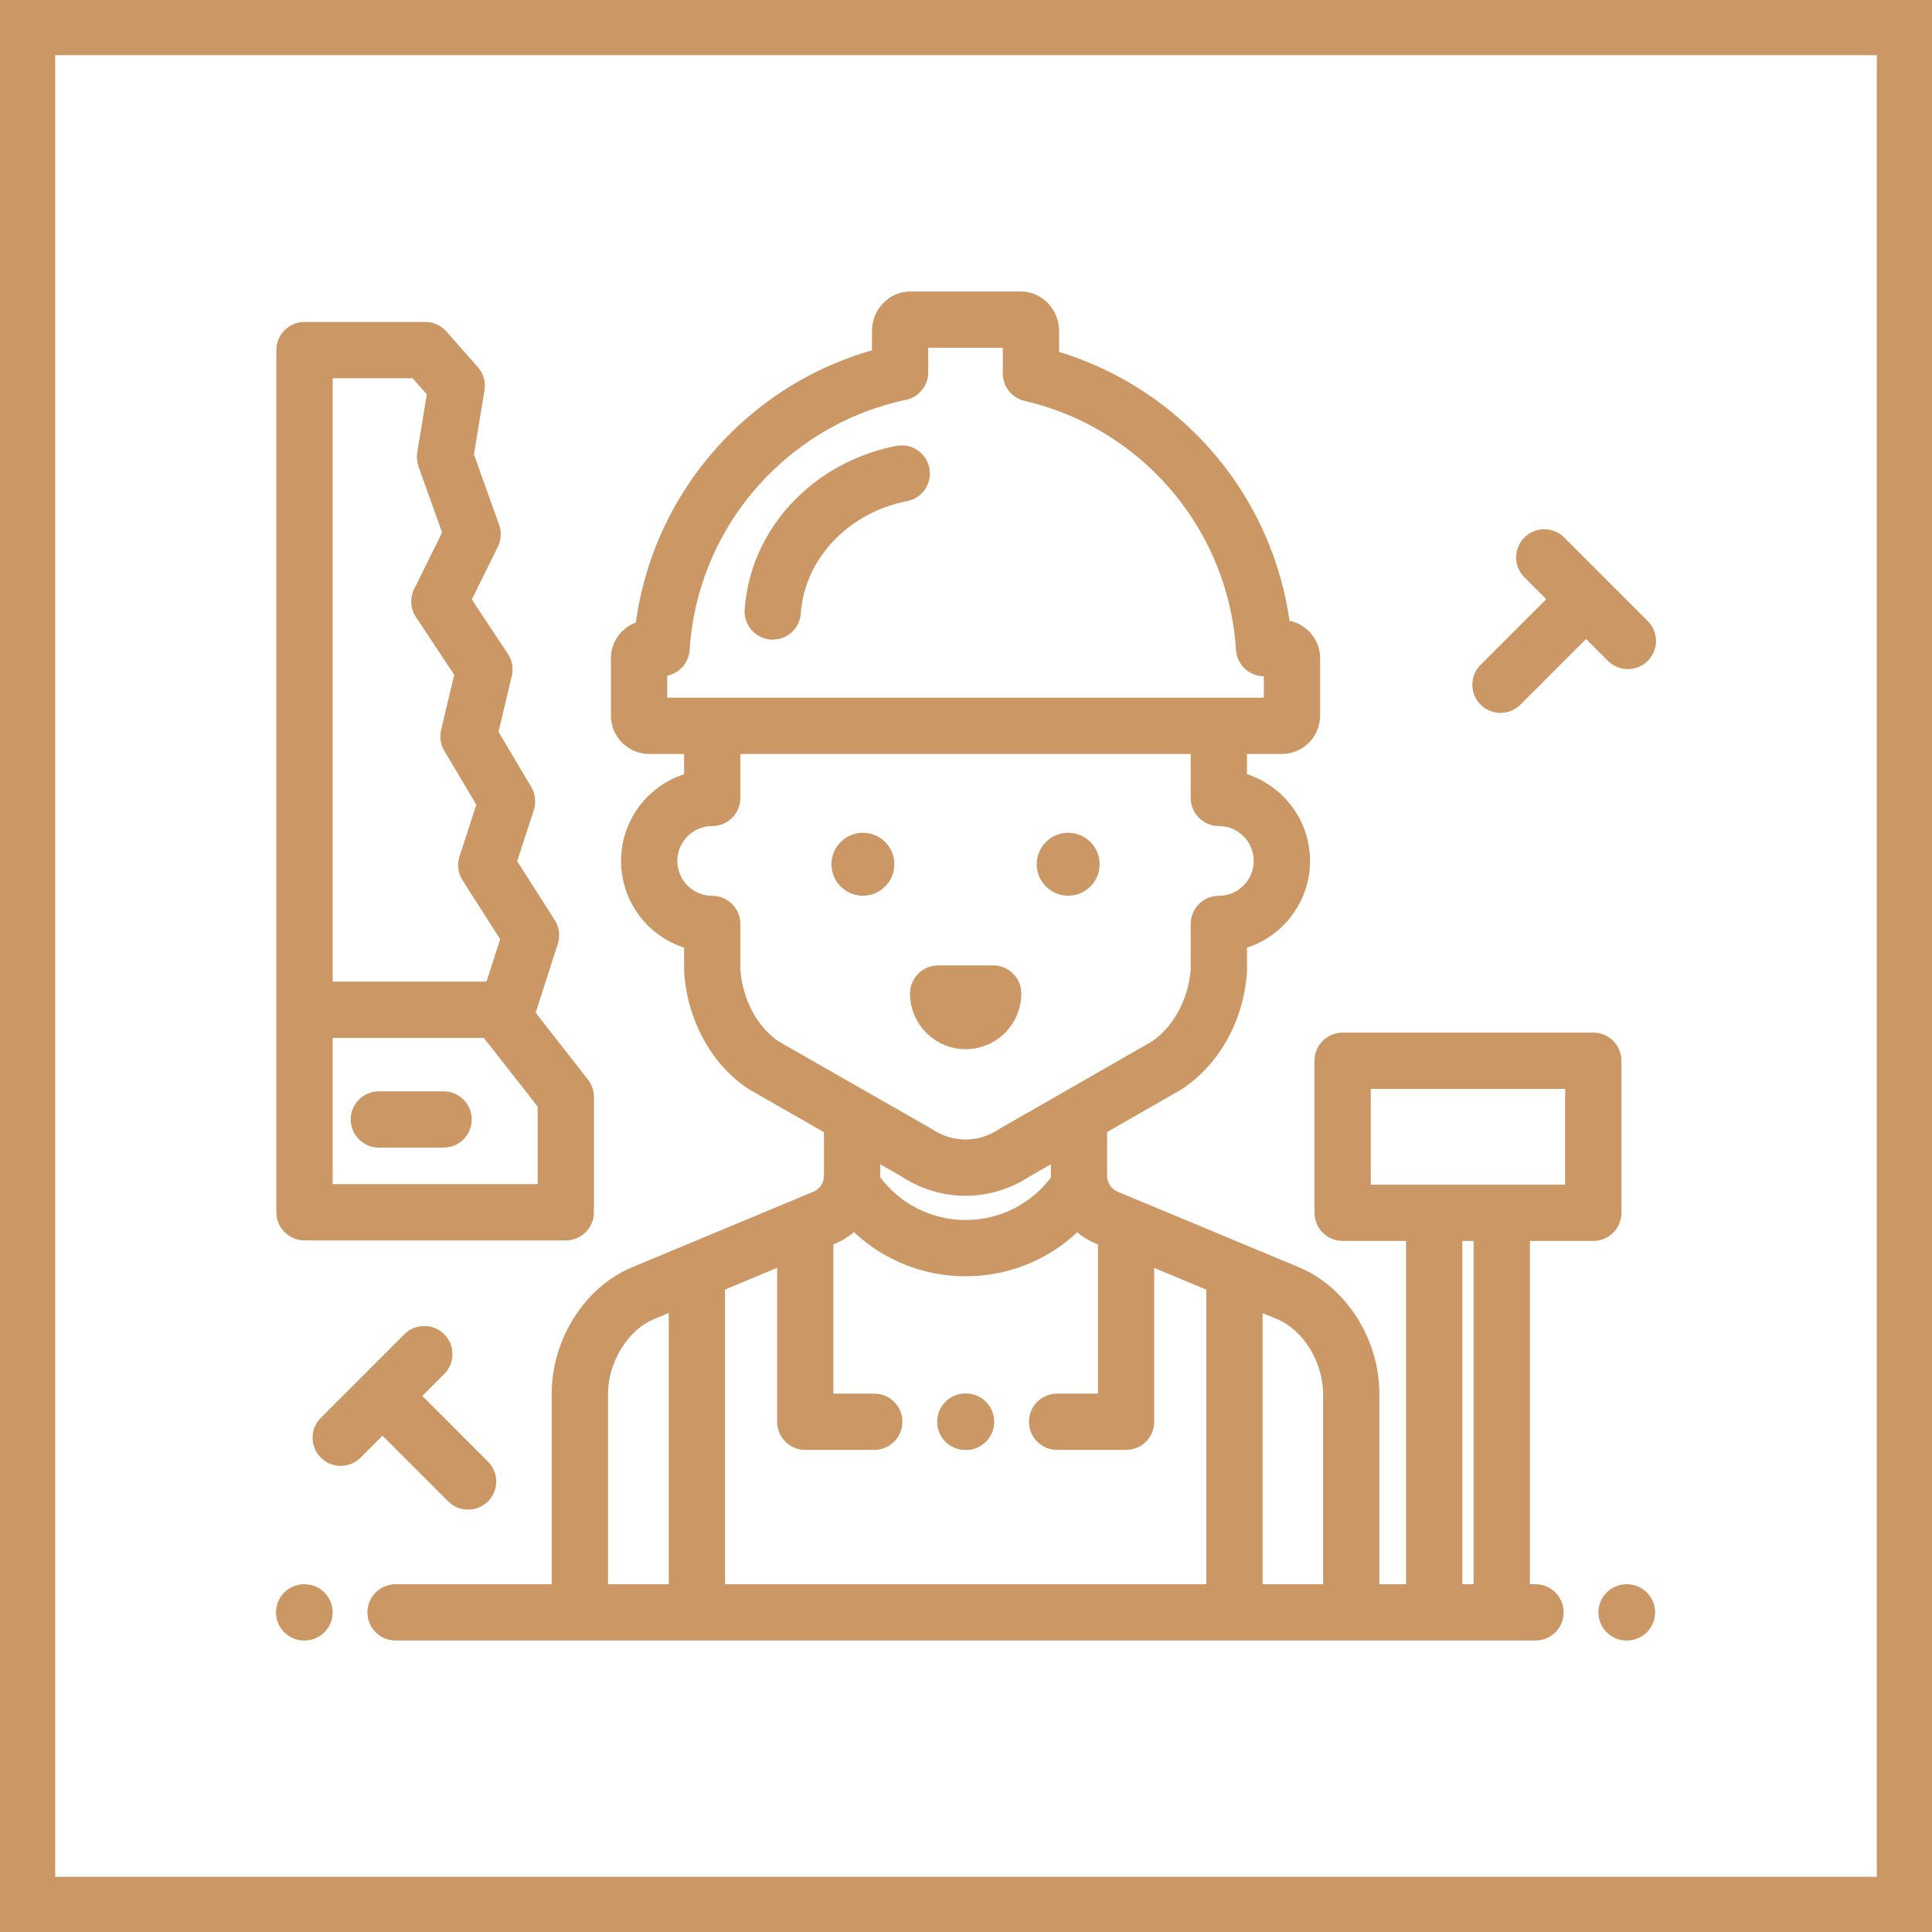
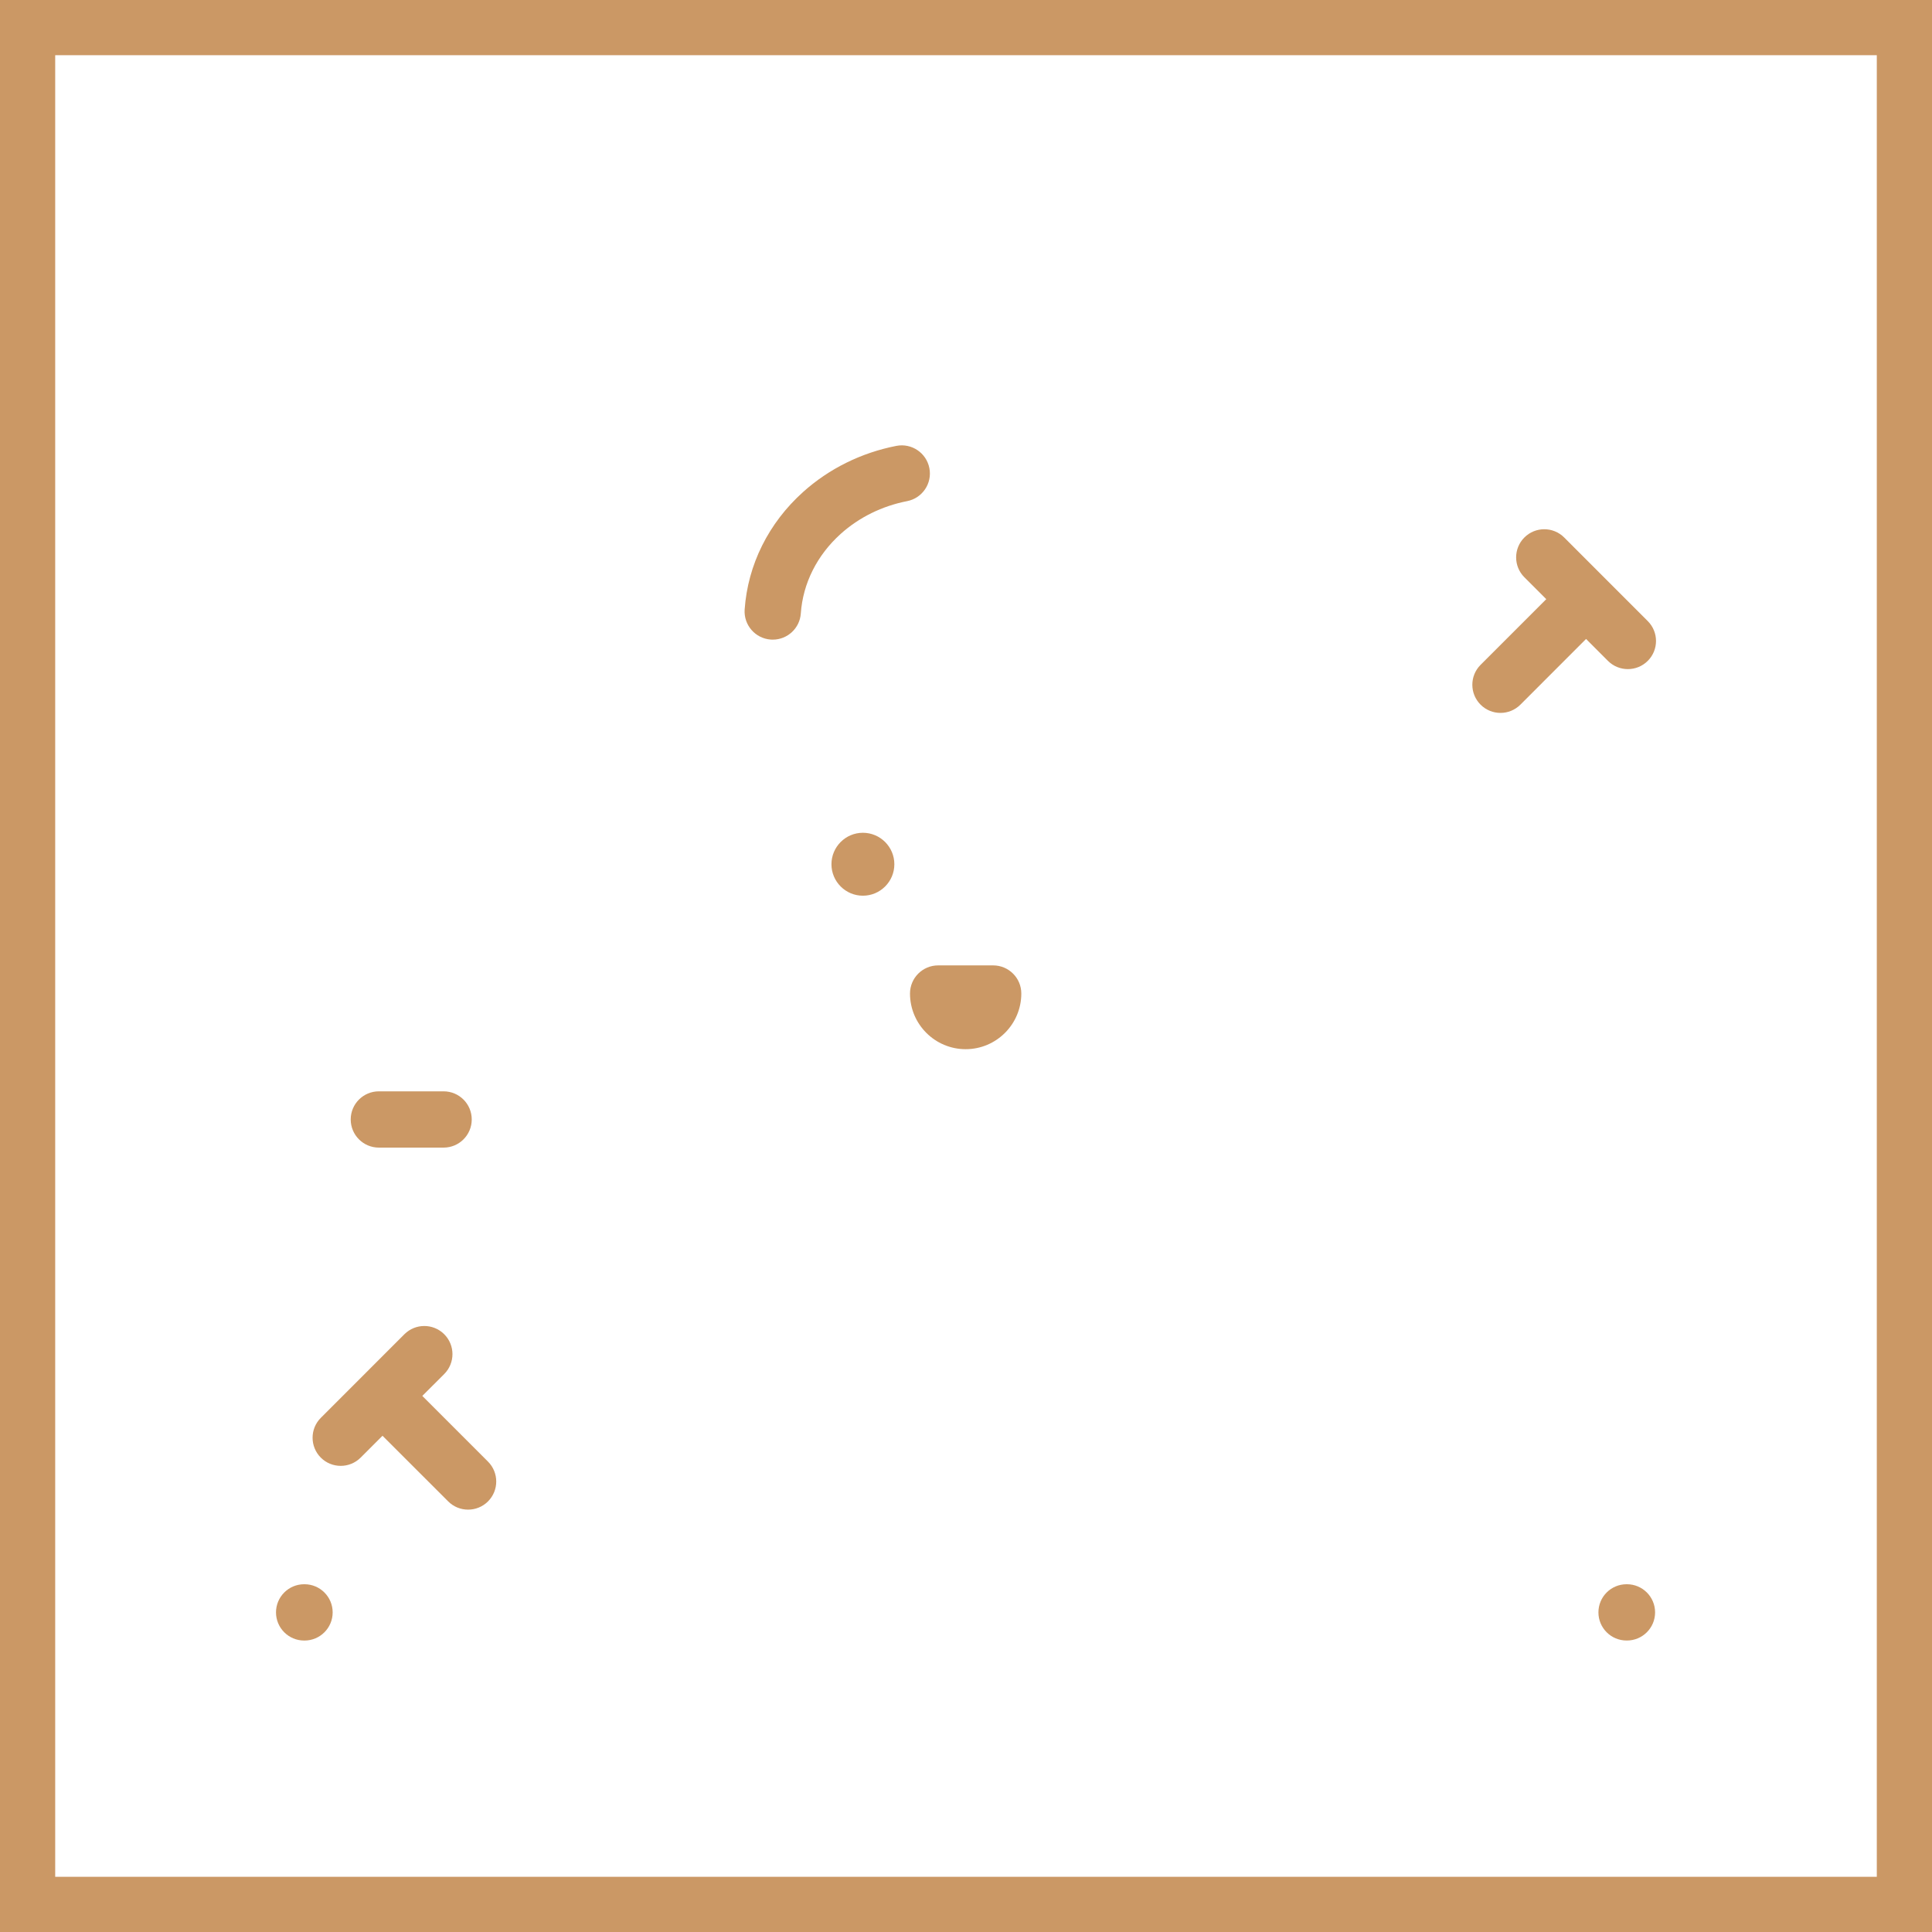
<svg xmlns="http://www.w3.org/2000/svg" width="70" height="70" viewBox="0 0 70 70" fill="none">
  <rect x="1" y="1" width="68" height="68" stroke="#CB9865" stroke-width="2" />
  <g clip-path="url(#clip0_72_4513)">
-     <path d="M35.002 50.493H34.988C34.425 50.493 33.968 50.95 33.968 51.513C33.968 52.076 34.425 52.533 34.988 52.533H35.002C35.565 52.533 36.021 52.076 36.021 51.513C36.021 50.95 35.565 50.493 35.002 50.493Z" fill="#CB9865" />
-     <path d="M34.988 50.493H34.975C34.412 50.493 33.955 50.95 33.955 51.513C33.955 52.076 34.412 52.533 34.975 52.533H34.988C35.551 52.533 36.008 52.076 36.008 51.513C36.008 50.95 35.551 50.493 34.988 50.493Z" fill="#CB9865" />
    <path d="M11.033 57.4H11.02C10.457 57.4 10 57.857 10 58.42C10 58.983 10.457 59.44 11.02 59.44H11.033C11.596 59.44 12.053 58.983 12.053 58.42C12.053 57.857 11.596 57.4 11.033 57.4Z" fill="#CB9865" />
    <path d="M58.947 57.4H58.934C58.37 57.4 57.914 57.856 57.914 58.42C57.914 58.983 58.37 59.439 58.934 59.439H58.947C59.51 59.439 59.967 58.983 59.967 58.42C59.967 57.856 59.51 57.4 58.947 57.4Z" fill="#CB9865" />
-     <path d="M38.702 30.173C38.074 30.173 37.562 30.685 37.562 31.313C37.562 31.942 38.074 32.453 38.702 32.453C39.331 32.453 39.842 31.942 39.842 31.313C39.842 30.685 39.331 30.173 38.702 30.173Z" fill="#CB9865" />
    <path d="M31.264 30.173C30.636 30.173 30.125 30.685 30.125 31.313C30.125 31.942 30.636 32.453 31.264 32.453C31.893 32.453 32.404 31.942 32.404 31.313C32.404 30.685 31.893 30.173 31.264 30.173Z" fill="#CB9865" />
    <path d="M35.984 34.978H33.991C33.428 34.978 32.971 35.434 32.971 35.997C32.971 37.109 33.876 38.014 34.988 38.014C36.099 38.014 37.004 37.109 37.004 35.997C37.004 35.434 36.547 34.978 35.984 34.978Z" fill="#CB9865" />
    <path d="M17.681 52.957L15.301 50.577L16.095 49.784C16.493 49.386 16.493 48.74 16.095 48.342C15.696 47.944 15.051 47.944 14.652 48.342L11.624 51.371C11.226 51.769 11.226 52.414 11.624 52.813C11.823 53.012 12.084 53.111 12.345 53.111C12.606 53.111 12.867 53.012 13.066 52.813L13.859 52.02L16.239 54.399C16.438 54.598 16.699 54.697 16.96 54.697C17.221 54.697 17.482 54.598 17.681 54.399C18.079 54.001 18.079 53.355 17.681 52.957Z" fill="#CB9865" />
    <path d="M59.701 22.503L56.673 19.474C56.275 19.076 55.629 19.076 55.231 19.474C54.833 19.872 54.833 20.518 55.231 20.916L56.024 21.709L53.644 24.089C53.246 24.487 53.246 25.133 53.644 25.531C53.843 25.73 54.104 25.83 54.365 25.83C54.627 25.83 54.887 25.73 55.087 25.531L57.466 23.151L58.259 23.945C58.458 24.144 58.719 24.243 58.98 24.243C59.241 24.243 59.502 24.144 59.701 23.945C60.1 23.547 60.1 22.901 59.701 22.503Z" fill="#CB9865" />
-     <path d="M57.728 37.413H48.646C48.083 37.413 47.626 37.87 47.626 38.433V43.941C47.626 44.505 48.083 44.961 48.646 44.961H50.944V57.4H49.977V50.505C49.977 48.517 48.777 46.629 47.06 45.914L40.497 43.179C40.264 43.082 40.113 42.856 40.113 42.603V41.015L42.779 39.487C42.797 39.476 42.816 39.465 42.833 39.453C44.168 38.572 45.044 37.005 45.178 35.26C45.18 35.235 45.181 35.209 45.181 35.183V34.336C46.505 33.905 47.465 32.659 47.465 31.193C47.465 29.727 46.505 28.481 45.18 28.05V27.318H46.441C47.207 27.318 47.831 26.695 47.831 25.928V23.854C47.831 23.184 47.354 22.622 46.722 22.492C46.35 19.881 45.123 17.464 43.211 15.608C41.84 14.279 40.181 13.3 38.373 12.75V11.997C38.373 11.205 37.75 10.561 36.983 10.561H32.983C32.216 10.561 31.593 11.205 31.593 11.997V12.692C29.707 13.23 27.98 14.228 26.558 15.608C24.631 17.478 23.4 19.917 23.038 22.552C22.511 22.75 22.135 23.259 22.135 23.854V25.928C22.135 26.695 22.759 27.318 23.525 27.318H24.786V28.05C23.461 28.481 22.502 29.727 22.502 31.193C22.502 32.659 23.461 33.905 24.786 34.336V35.182C24.786 35.208 24.787 35.234 24.788 35.26C24.922 37.011 25.793 38.579 27.116 39.453C27.135 39.465 27.153 39.477 27.172 39.487L29.853 41.02V42.603C29.853 42.856 29.702 43.082 29.469 43.179L22.906 45.914C21.189 46.629 19.989 48.517 19.989 50.505V57.4H14.332C13.769 57.4 13.312 57.856 13.312 58.42C13.312 58.983 13.769 59.439 14.332 59.439H55.635C56.198 59.439 56.654 58.983 56.654 58.42C56.654 57.856 56.198 57.4 55.635 57.4H55.431V44.961H57.728C58.291 44.961 58.748 44.505 58.748 43.941V38.433C58.748 37.87 58.291 37.413 57.728 37.413ZM24.175 25.279V24.482C24.617 24.392 24.957 24.015 24.987 23.548C25.144 21.091 26.206 18.791 27.979 17.072C29.326 15.764 31.001 14.871 32.823 14.487C33.295 14.387 33.632 13.971 33.632 13.489V12.6H36.334V13.533C36.334 14.008 36.662 14.42 37.125 14.526C38.877 14.93 40.49 15.81 41.791 17.072C43.563 18.791 44.625 21.091 44.782 23.548C44.816 24.082 45.257 24.499 45.792 24.503V25.279H24.175V25.279ZM28.216 37.735C27.436 37.207 26.919 36.242 26.825 35.141V33.477C26.825 32.914 26.369 32.457 25.806 32.457C25.108 32.457 24.541 31.89 24.541 31.193C24.541 30.496 25.109 29.929 25.806 29.929C26.369 29.929 26.825 29.472 26.825 28.909V27.318H43.141V28.909C43.141 29.472 43.598 29.929 44.161 29.929C44.858 29.929 45.425 30.496 45.425 31.193C45.425 31.89 44.858 32.457 44.161 32.457C43.598 32.457 43.141 32.914 43.141 33.477V35.141C43.048 36.219 42.512 37.208 41.734 37.735L36.259 40.874C36.24 40.885 36.222 40.896 36.204 40.908C35.44 41.413 34.527 41.413 33.763 40.908C33.744 40.896 33.726 40.885 33.707 40.874L28.216 37.735ZM38.076 42.665C37.344 43.633 36.214 44.203 34.988 44.203C33.757 44.203 32.622 43.628 31.891 42.653C31.891 42.636 31.893 42.62 31.893 42.603V42.186L32.668 42.629C33.384 43.094 34.184 43.326 34.983 43.326C35.784 43.326 36.584 43.093 37.3 42.628L38.074 42.185V42.603C38.074 42.624 38.075 42.644 38.076 42.665ZM24.23 57.4H22.029V50.505C22.029 49.356 22.744 48.191 23.691 47.796L24.23 47.572V57.4ZM26.27 57.4V46.722L28.156 45.936V51.513C28.156 52.076 28.613 52.533 29.176 52.533H31.676C32.239 52.533 32.696 52.076 32.696 51.513C32.696 50.95 32.239 50.493 31.676 50.493H30.196V45.086L30.254 45.062C30.508 44.956 30.739 44.814 30.942 44.643C32.024 45.662 33.457 46.242 34.988 46.242C36.516 46.242 37.948 45.664 39.029 44.648C39.231 44.816 39.461 44.957 39.713 45.062L39.781 45.09V50.493H38.3C37.737 50.493 37.281 50.95 37.281 51.513C37.281 52.076 37.737 52.533 38.3 52.533H40.801C41.364 52.533 41.82 52.076 41.82 51.513V45.94L43.707 46.726V57.4H26.27V57.4ZM47.938 57.4H45.746V47.576L46.276 47.796C47.223 48.191 47.938 49.356 47.938 50.505L47.938 57.4ZM53.391 57.4H52.983V44.961H53.391V57.4ZM56.708 42.922H49.666V39.453H56.708V42.922Z" fill="#CB9865" />
-     <path d="M21.302 39.113L19.407 36.693L20.211 34.197C20.304 33.908 20.263 33.592 20.099 33.336L18.738 31.203L19.341 29.35C19.431 29.071 19.398 28.767 19.248 28.514L18.062 26.516L18.543 24.489C18.608 24.214 18.557 23.925 18.401 23.69L17.094 21.72L18.038 19.811C18.16 19.564 18.177 19.276 18.084 19.016L17.172 16.465L17.555 14.142C17.604 13.84 17.516 13.532 17.313 13.302L16.174 12.011C15.981 11.791 15.702 11.665 15.409 11.665H11.033C10.47 11.665 10.013 12.122 10.013 12.685V43.922C10.013 44.486 10.47 44.942 11.033 44.942H20.5C21.062 44.942 21.519 44.486 21.519 43.922V39.742C21.519 39.514 21.443 39.292 21.302 39.113ZM12.053 13.705H14.949L15.464 14.288L15.117 16.394C15.089 16.565 15.105 16.74 15.163 16.903L16.018 19.295L15.005 21.343C14.844 21.668 14.869 22.055 15.07 22.358L16.457 24.449L15.983 26.446C15.922 26.703 15.963 26.974 16.098 27.202L17.259 29.158L16.649 31.031C16.555 31.321 16.596 31.638 16.76 31.895L18.122 34.029L17.628 35.565H12.053V13.705ZM19.48 42.903H12.053V37.605H17.53L19.48 40.093V42.903Z" fill="#CB9865" />
    <path d="M16.072 39.541H13.727C13.164 39.541 12.707 39.997 12.707 40.56C12.707 41.123 13.164 41.58 13.727 41.58H16.072C16.636 41.58 17.092 41.123 17.092 40.56C17.092 39.997 16.636 39.541 16.072 39.541Z" fill="#CB9865" />
    <path d="M33.673 16.961C33.565 16.408 33.029 16.047 32.477 16.155C31.209 16.402 30.041 16.979 29.101 17.823C27.845 18.95 27.093 20.463 26.98 22.085C26.942 22.647 27.366 23.134 27.927 23.173C27.951 23.174 27.975 23.175 27.999 23.175C28.53 23.175 28.978 22.764 29.015 22.226C29.09 21.136 29.605 20.112 30.463 19.341C31.129 18.743 31.961 18.334 32.867 18.157C33.42 18.049 33.781 17.514 33.673 16.961Z" fill="#CB9865" />
  </g>
  <defs>
    <clipPath id="clip0_72_4513">
      <rect width="50" height="50" fill="white" transform="translate(10 10)" />
    </clipPath>
  </defs>
</svg>